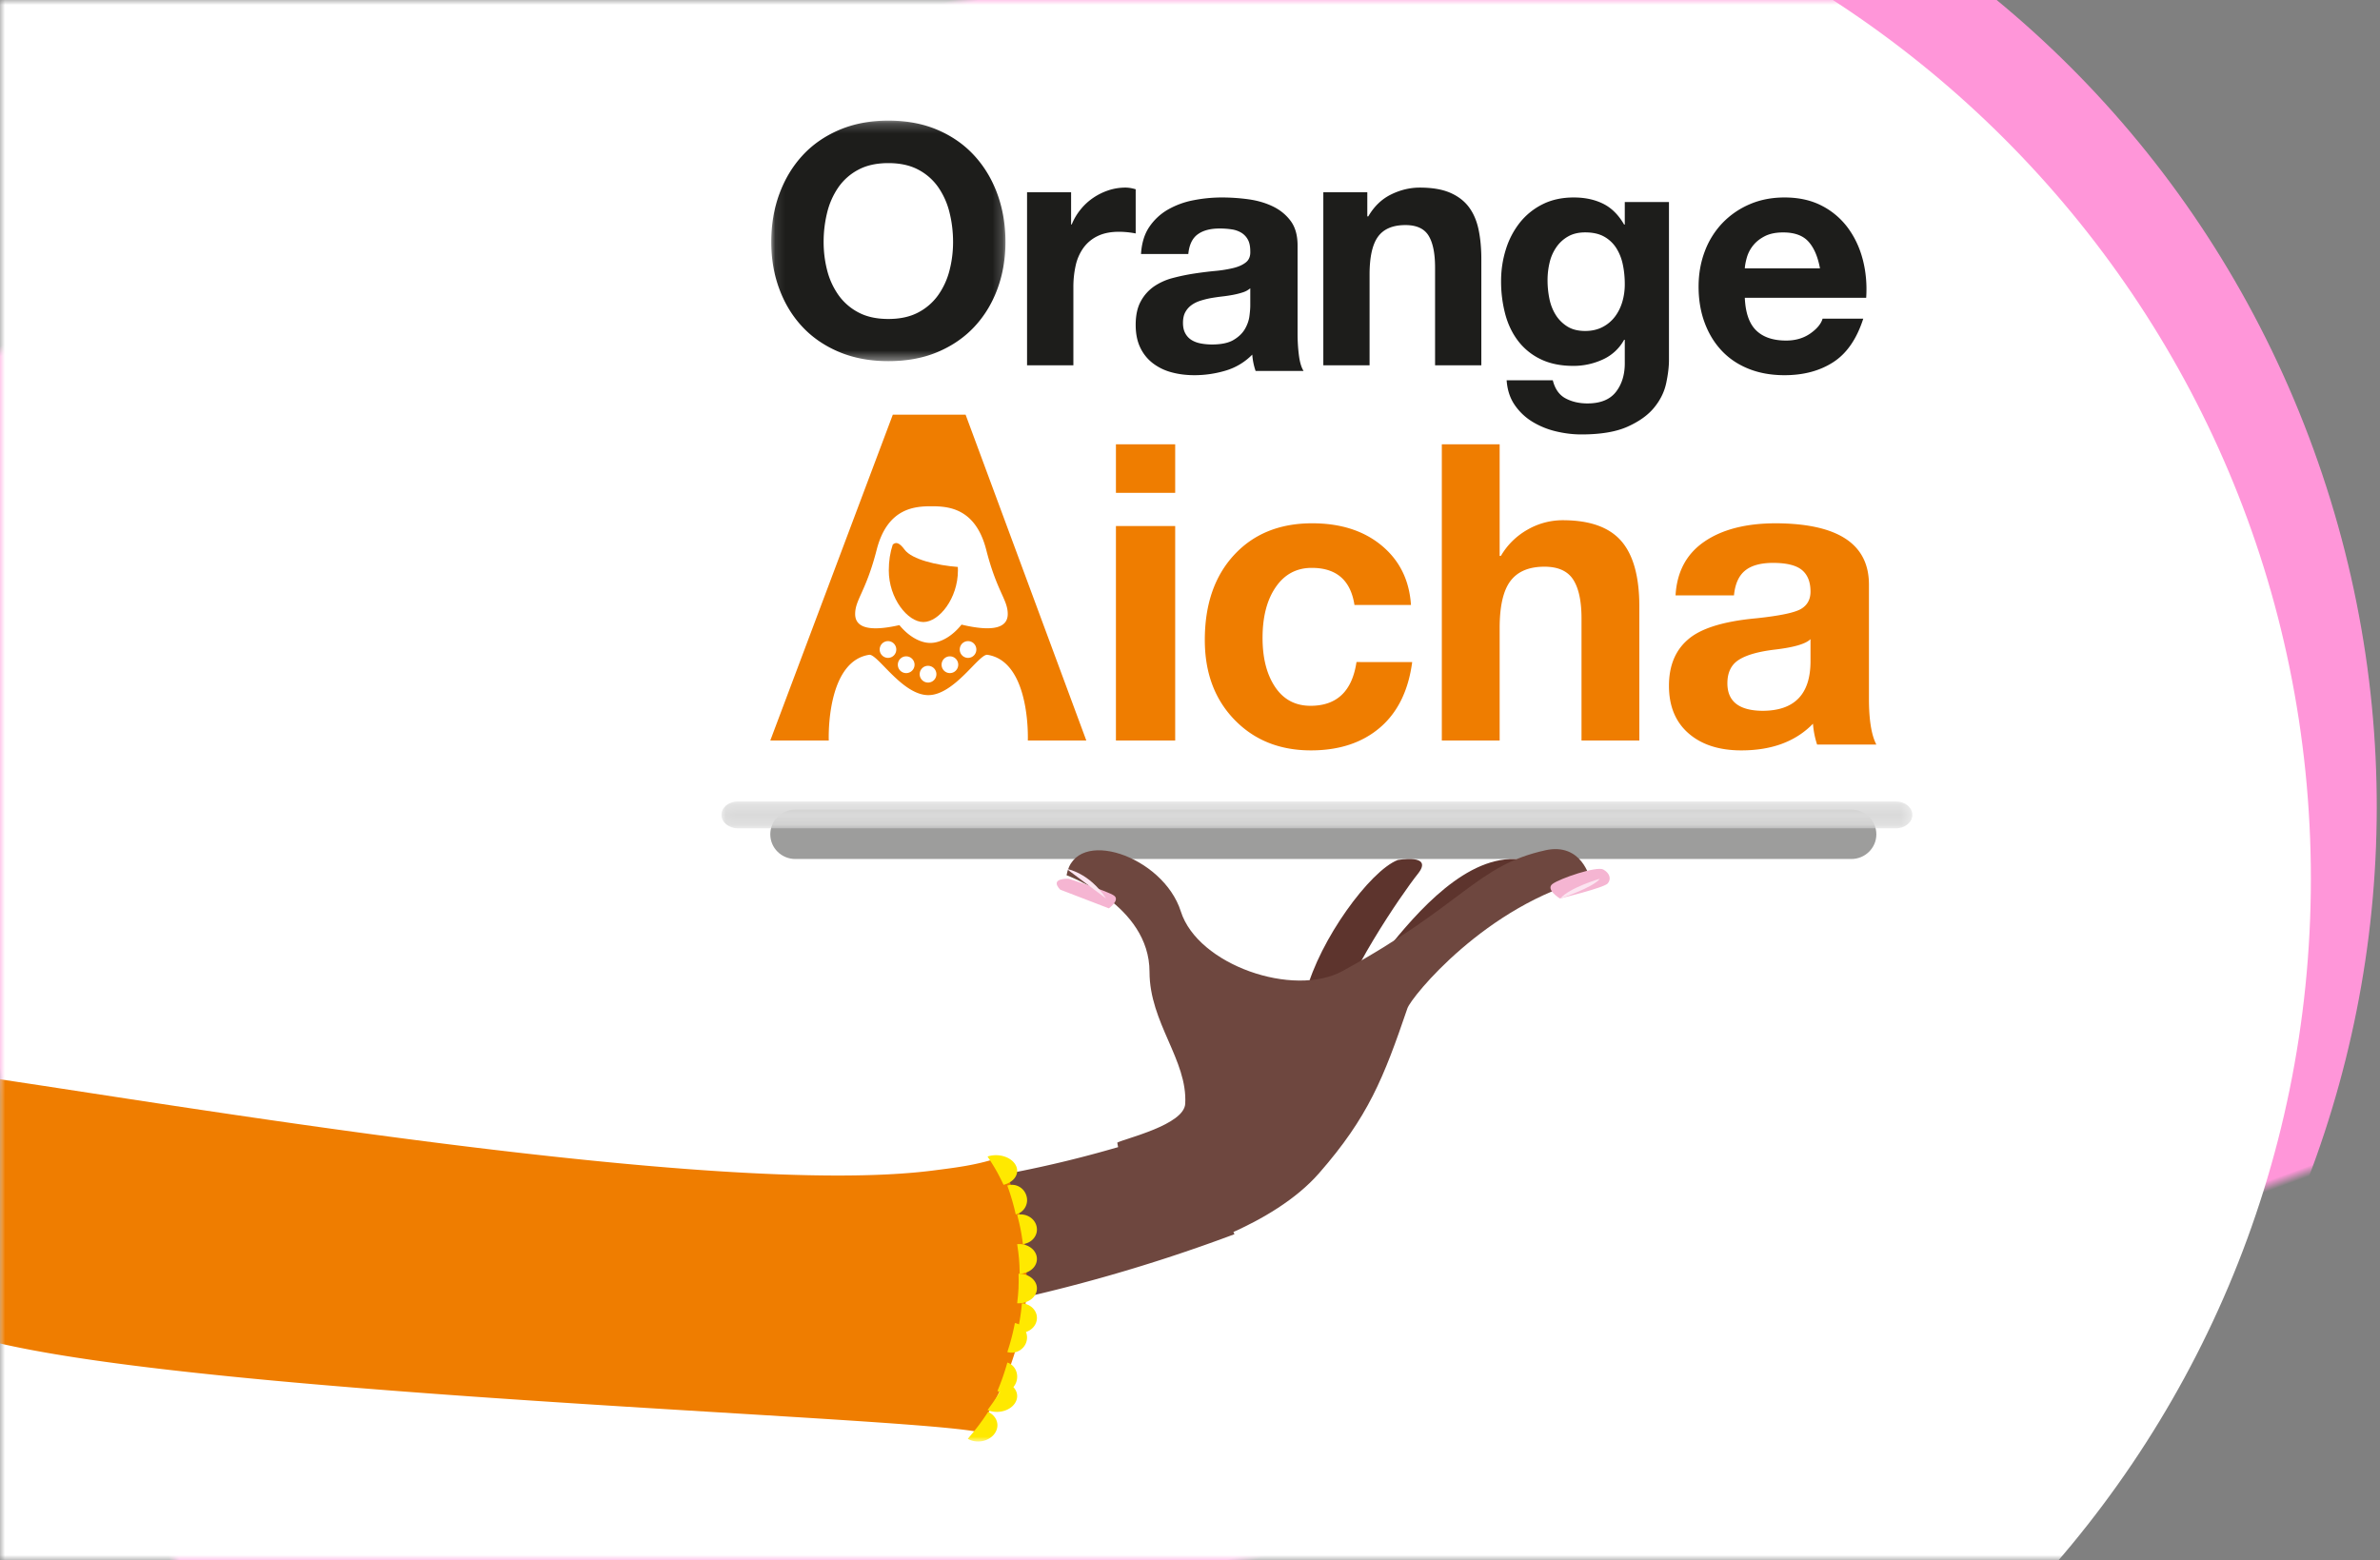
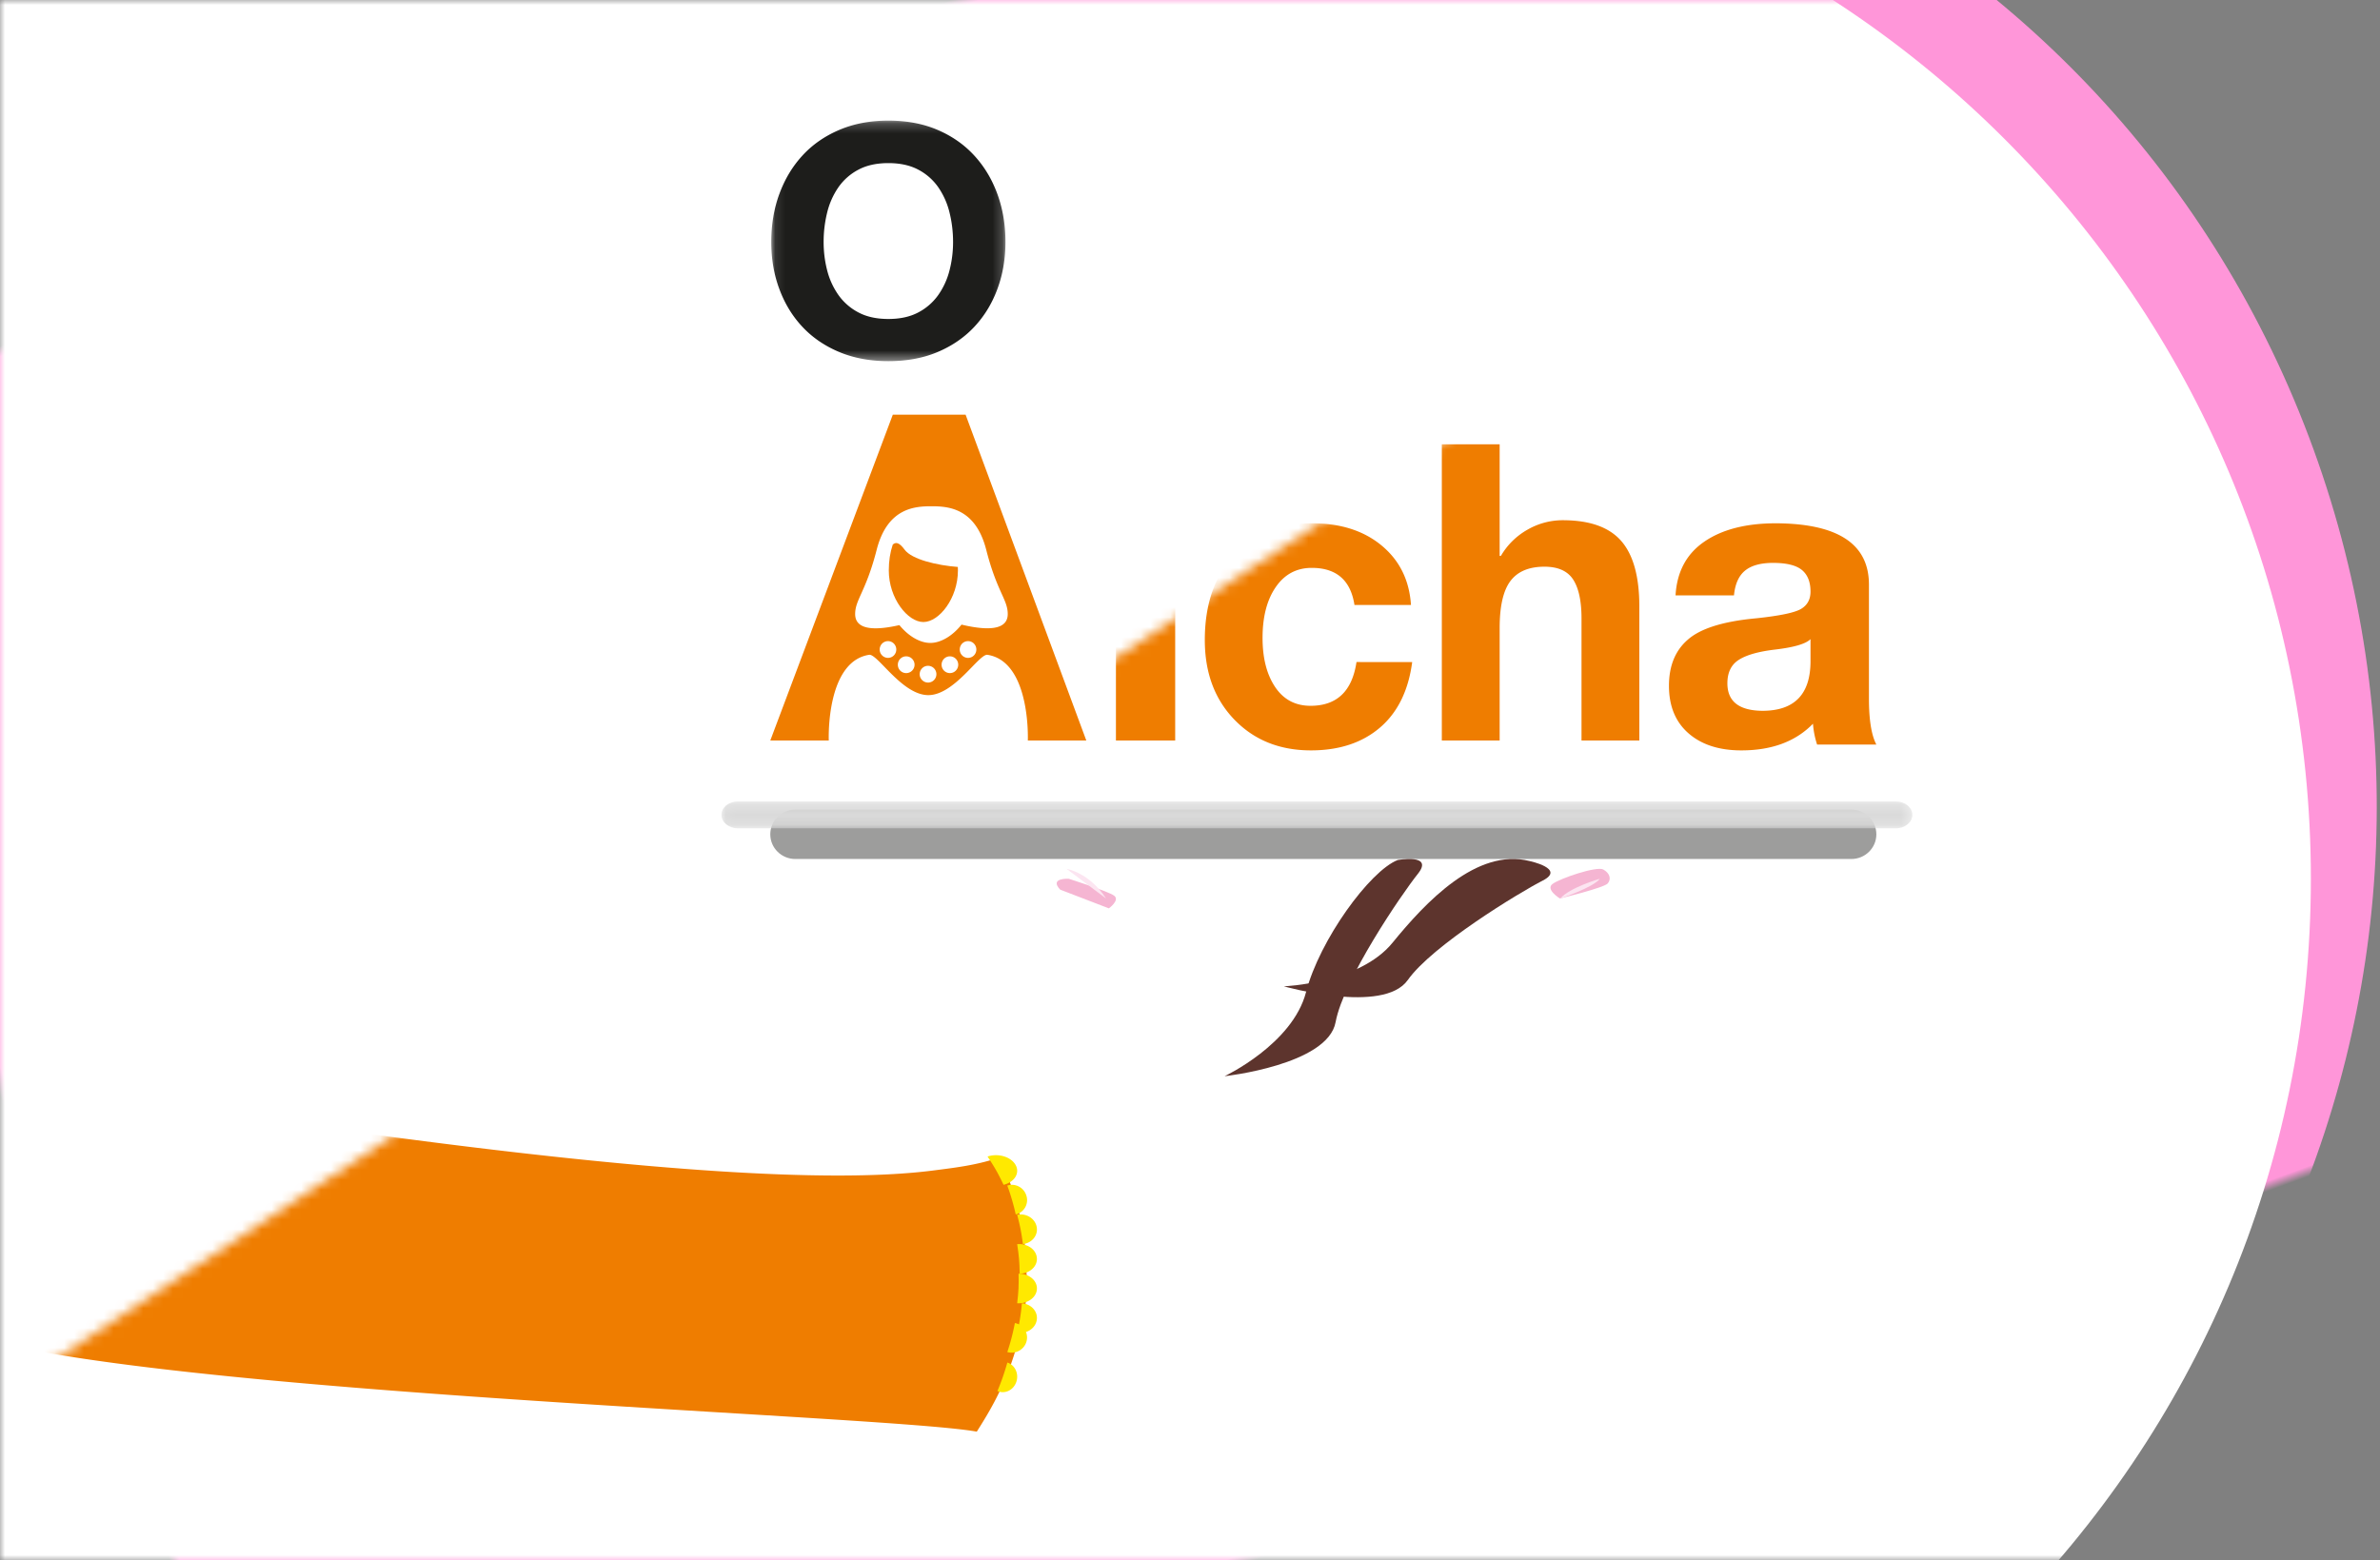
<svg xmlns="http://www.w3.org/2000/svg" xmlns:xlink="http://www.w3.org/1999/xlink" width="241" height="158" viewBox="0 0 241 158">
  <rect x="0" y="0" width="241" height="158" fill="#808080" stroke="none" />
  <defs>
    <path id="a" d="M0 0h246v158H0z" />
    <path id="c" d="M.053.167h120.594v2.729H.053z" />
    <path id="e" d="M.099.216h23.714v24.362H.099z" />
-     <path id="g" d="M0 134h201V1H0z" />
+     <path id="g" d="M0 134h201V1z" />
  </defs>
  <g fill="none" fill-rule="evenodd">
    <mask id="b" fill="#fff">
      <use xlink:href="#a" />
    </mask>
    <path fill="#FF96D9" d="M136 195.414c58.542 0 106-47.458 106-106s-47.458-106-106-106-151-45.526-151 106 92.458 106 151 106z" mask="url(#b)" transform="rotate(-20 113.5 89.414)" />
    <path fill="#FFF" d="M128 195c58.542 0 106-47.458 106-106S186.542-17 128-17-23-62.526-23 89s92.458 106 151 106z" mask="url(#b)" />
    <g mask="url(#b)">
      <g transform="translate(-7 12)">
        <path fill="#9D9D9C" d="M194.47 75H87.53C86.131 75 85 73.881 85 72.5c0-1.38 1.132-2.5 2.53-2.5h106.94c1.398 0 2.53 1.12 2.53 2.5 0 1.381-1.132 2.5-2.53 2.5" />
        <g transform="translate(80 69)">
          <mask id="d" fill="#fff">
            <use xlink:href="#c" />
          </mask>
          <path fill="#DADADA" d="M118.971 2.896H1.73c-.926 0-1.676-.61-1.676-1.365C.053.778.803.167 1.729.167h117.242c.926 0 1.677.61 1.677 1.364 0 .754-.751 1.365-1.677 1.365" mask="url(#d)" />
        </g>
        <g transform="translate(85)">
          <mask id="f" fill="#fff">
            <use xlink:href="#e" />
          </mask>
          <path fill="#1D1D1B" d="M.91 7.668c.54-1.489 1.317-2.788 2.33-3.897 1.013-1.109 2.258-1.979 3.733-2.609 1.475-.63 3.136-.946 4.982-.946 1.87 0 3.536.315 5 .946 1.464.63 2.703 1.5 3.716 2.61 1.013 1.108 1.79 2.407 2.33 3.896.541 1.49.812 3.104.812 4.843 0 1.696-.27 3.278-.811 4.745-.54 1.468-1.318 2.746-2.33 3.833-1.014 1.087-2.253 1.94-3.717 2.56-1.464.62-3.13.929-5 .929-1.846 0-3.507-.31-4.982-.929-1.475-.62-2.72-1.473-3.733-2.56S1.45 18.724.91 17.256C.367 15.79.098 14.207.098 12.511c0-1.74.27-3.353.81-4.843m4.847 7.697a7.577 7.577 0 0 0 1.132 2.495 5.721 5.721 0 0 0 2.028 1.778c.832.445 1.846.668 3.04.668 1.193 0 2.206-.223 3.04-.668a5.725 5.725 0 0 0 2.027-1.778 7.564 7.564 0 0 0 1.131-2.495c.237-.924.355-1.876.355-2.854 0-1.022-.118-2.01-.355-2.968a7.719 7.719 0 0 0-1.131-2.56 5.673 5.673 0 0 0-2.027-1.794c-.834-.445-1.847-.669-3.04-.669-1.194 0-2.208.224-3.04.67a5.67 5.67 0 0 0-2.028 1.793 7.732 7.732 0 0 0-1.132 2.56 12.343 12.343 0 0 0-.354 2.968c0 .978.118 1.93.354 2.854" mask="url(#f)" />
        </g>
-         <path fill="#1D1D1B" d="M115.46 7.475v3.254h.065c.22-.542.517-1.045.892-1.508a5.9 5.9 0 0 1 1.288-1.187 6.244 6.244 0 0 1 1.553-.763A5.471 5.471 0 0 1 120.975 7c.309 0 .65.057 1.025.17v4.474a9.032 9.032 0 0 0-1.685-.17c-.859 0-1.586.147-2.18.44a3.809 3.809 0 0 0-1.437 1.204 4.891 4.891 0 0 0-.776 1.78 9.92 9.92 0 0 0-.231 2.203V25H111V7.475h4.46zM122.54 13.724c.067-1.102.347-2.018.842-2.746a5.7 5.7 0 0 1 1.89-1.754 8.328 8.328 0 0 1 2.58-.943A14.949 14.949 0 0 1 130.736 8c.877 0 1.765.061 2.665.182.899.122 1.72.359 2.462.711.742.354 1.35.844 1.821 1.473.472.629.709 1.461.709 2.498v8.9c0 .773.044 1.512.135 2.217.09.707.247 1.236.472 1.588h-4.858a6.624 6.624 0 0 1-.337-1.654 6.263 6.263 0 0 1-2.698 1.622 11.032 11.032 0 0 1-3.17.463c-.833 0-1.609-.1-2.329-.298a5.367 5.367 0 0 1-1.888-.926 4.323 4.323 0 0 1-1.265-1.589c-.304-.639-.455-1.4-.455-2.283 0-.97.173-1.77.523-2.399A4.315 4.315 0 0 1 123.872 17a6.128 6.128 0 0 1 1.888-.844 20.763 20.763 0 0 1 2.143-.447c.719-.11 1.427-.198 2.124-.265a12.93 12.93 0 0 0 1.856-.297c.54-.132.966-.325 1.281-.58.315-.252.461-.622.439-1.108 0-.507-.084-.909-.253-1.207a1.84 1.84 0 0 0-.675-.695 2.682 2.682 0 0 0-.978-.33 8.171 8.171 0 0 0-1.197-.084c-.945 0-1.687.199-2.226.596-.54.397-.856 1.058-.945 1.985h-4.79zm11.063 3.474a2.157 2.157 0 0 1-.76.414c-.303.1-.629.182-.977.249-.35.065-.714.121-1.096.165a20.13 20.13 0 0 0-1.147.165c-.36.066-.714.154-1.063.265-.349.11-.652.26-.91.447a2.134 2.134 0 0 0-.624.711c-.158.286-.236.65-.236 1.092 0 .42.078.773.236 1.059.157.286.37.513.64.678.27.165.585.281.945.347.36.067.73.1 1.113.1.944 0 1.675-.154 2.193-.464.516-.308.898-.678 1.146-1.108.247-.43.4-.866.456-1.307.056-.44.084-.794.084-1.059v-1.754zM145.454 7.475v2.44h.1c.592-1.017 1.362-1.756 2.308-2.22.945-.463 1.914-.695 2.903-.695 1.254 0 2.282.176 3.085.525.803.35 1.435.837 1.897 1.458.462.622.786 1.378.973 2.271.186.893.28 1.881.28 2.966V25h-4.684v-9.899c0-1.445-.22-2.525-.66-3.237-.44-.712-1.22-1.068-2.342-1.068-1.276 0-2.2.39-2.772 1.17-.571.78-.858 2.062-.858 3.847V25H141V7.475h4.454zM175.718 26.81c-.188.882-.591 1.704-1.21 2.462-.618.762-1.513 1.407-2.684 1.935-1.17.53-2.739.793-4.705.793-.84 0-1.696-.104-2.568-.313a8.19 8.19 0 0 1-2.386-.976 5.85 5.85 0 0 1-1.79-1.702c-.475-.694-.745-1.526-.812-2.496h4.673c.22.88.652 1.493 1.292 1.834.64.341 1.38.513 2.22.513 1.326 0 2.292-.397 2.9-1.19.607-.794.9-1.797.878-3.009v-2.247h-.066a4.646 4.646 0 0 1-2.17 2 7.05 7.05 0 0 1-2.966.644c-1.281 0-2.386-.225-3.314-.677a6.272 6.272 0 0 1-2.287-1.852c-.596-.781-1.033-1.697-1.309-2.743a12.944 12.944 0 0 1-.414-3.322c0-1.102.16-2.166.48-3.19a8.317 8.317 0 0 1 1.409-2.712 6.813 6.813 0 0 1 2.303-1.868c.917-.462 1.971-.694 3.165-.694 1.127 0 2.115.21 2.965.629.851.419 1.564 1.123 2.138 2.115h.066V8.463H176v16c0 .684-.094 1.465-.282 2.348m-6.445-5.686a3.682 3.682 0 0 0 1.26-1.058c.33-.44.58-.943.745-1.505.165-.562.248-1.15.248-1.768 0-.706-.066-1.372-.199-2a4.997 4.997 0 0 0-.662-1.67 3.444 3.444 0 0 0-1.226-1.157c-.509-.286-1.15-.43-1.923-.43-.662 0-1.231.132-1.706.398a3.57 3.57 0 0 0-1.193 1.073 4.53 4.53 0 0 0-.696 1.555 7.648 7.648 0 0 0-.215 1.833c0 .618.06 1.23.182 1.835.121.607.331 1.152.63 1.638.298.485.69.88 1.176 1.189.485.309 1.094.463 1.822.463.663 0 1.248-.132 1.757-.396M184.833 21.467c.703.684 1.714 1.025 3.031 1.025.945 0 1.758-.236 2.44-.71.68-.475 1.097-.976 1.251-1.506h4.12c-.66 2.052-1.67 3.52-3.032 4.4-1.362.883-3.01 1.324-4.943 1.324-1.34 0-2.549-.215-3.625-.645-1.077-.43-1.988-1.042-2.735-1.837-.747-.794-1.323-1.742-1.73-2.844-.407-1.103-.61-2.317-.61-3.64 0-1.28.209-2.47.627-3.575a8.393 8.393 0 0 1 1.779-2.861 8.373 8.373 0 0 1 2.751-1.903C185.223 8.232 186.404 8 187.7 8c1.45 0 2.713.282 3.79.844a7.571 7.571 0 0 1 2.652 2.266c.692.949 1.192 2.03 1.5 3.243.307 1.213.416 2.482.329 3.805H183.68c.066 1.522.45 2.626 1.153 3.309m5.289-9c-.56-.617-1.412-.926-2.554-.926-.747 0-1.368.127-1.862.38-.494.254-.89.568-1.186.943a3.458 3.458 0 0 0-.626 1.192c-.121.418-.193.794-.214 1.124h7.612c-.22-1.191-.61-2.095-1.17-2.713" />
        <path fill="#EF7D00" d="M100.504 51c1.585 0 3.496-2.39 3.496-5.226 0-.122-.007-.234-.01-.353-2.078-.157-4.652-.75-5.387-1.749-.57-.779-.912-.775-1.2-.517-.265.772-.403 1.664-.403 2.619C97 48.61 98.915 51 100.504 51" />
        <path fill="#EF7D00" d="M95.008 54.32c.844-.132 3.336 4.083 5.992 4.083s5.148-4.215 5.991-4.083c3.887.607 4.132 6.934 4.088 8.68H117l-12.223-33h-7.371L85 63h5.921c-.045-1.746.2-8.073 4.087-8.68m1.91.311a.847.847 0 0 1-.841-.846c0-.472.38-.851.841-.851.464 0 .84.38.84.85a.843.843 0 0 1-.84.847m1.84 1.542a.845.845 0 0 1-.842-.851c0-.467.376-.847.843-.847a.849.849 0 0 1 0 1.698m2.212.958a.848.848 0 0 1-.843-.85c0-.468.38-.847.843-.847a.848.848 0 1 1 0 1.698m2.217-.96a.845.845 0 0 1-.842-.85c0-.467.376-.847.842-.847.463 0 .843.38.843.847 0 .471-.38.85-.843.85m1.835-1.54a.843.843 0 0 1-.839-.847c0-.472.376-.851.839-.851.466 0 .842.38.842.85a.843.843 0 0 1-.842.847m-9.248-10.958c1.093-4.259 3.898-4.397 5.544-4.397 1.643 0 4.451.138 5.544 4.397 1.085 4.263 2.181 5.05 2.181 6.517 0 1.41-1.508 1.827-4.68 1.072-.922 1.159-2.11 1.855-3.16 1.855-1.042 0-2.21-.679-3.132-1.805-3.034.692-4.479.26-4.479-1.122 0-1.467 1.09-2.254 2.182-6.517" />
        <mask id="h" fill="#fff">
          <use xlink:href="#g" />
        </mask>
        <path fill="#EF7D00" d="M120 37.915h6V33h-6v4.915zM120 63h6V41.277h-6V63zM139.87 41c2.883 0 5.23.753 7.042 2.258 1.812 1.505 2.8 3.51 2.964 6.013h-5.723c-.385-2.503-1.826-3.755-4.323-3.755-1.538 0-2.753.648-3.644 1.942-.893 1.293-1.339 3.01-1.339 5.148 0 2.053.426 3.713 1.277 4.98.85 1.265 2.044 1.899 3.582 1.899 2.662 0 4.213-1.477 4.653-4.432H150c-.385 2.899-1.476 5.115-3.273 6.648-1.799 1.533-4.125 2.299-6.98 2.299-3.157 0-5.737-1.034-7.741-3.102-2.004-2.067-3.006-4.761-3.006-8.08 0-3.602.989-6.472 2.965-8.61 1.976-2.138 4.611-3.208 7.906-3.208M158.856 33v11.303h.124a7.217 7.217 0 0 1 2.68-2.648 7.128 7.128 0 0 1 3.588-.966c2.721 0 4.693.7 5.917 2.1 1.223 1.402 1.835 3.615 1.835 6.64V63h-5.855V50.647c0-1.765-.283-3.08-.846-3.95-.564-.867-1.533-1.301-2.907-1.301-1.567 0-2.715.482-3.444 1.45-.728.965-1.092 2.555-1.092 4.768V63H153V33h5.856zM186.833 41c6.277.029 9.417 2.096 9.417 6.204v11.563c0 2.138.25 3.686.75 4.642h-6a8.833 8.833 0 0 1-.417-2.11c-1.75 1.801-4.166 2.701-7.25 2.701-2.25 0-4.035-.577-5.354-1.73-1.32-1.153-1.979-2.757-1.979-4.81 0-1.998.625-3.546 1.874-4.643 1.278-1.154 3.598-1.886 6.959-2.195 2.389-.253 3.903-.57 4.542-.95.639-.38.958-.962.958-1.751 0-.984-.292-1.716-.875-2.195-.584-.477-1.556-.716-2.917-.716-1.25 0-2.195.26-2.833.78-.64.521-1.015 1.359-1.125 2.511h-5.916c.138-2.391 1.11-4.206 2.916-5.443 1.805-1.239 4.222-1.858 7.25-1.858m-4.917 16.206c0 1.857 1.209 2.785 3.626 2.785 3.166-.028 4.763-1.674 4.791-4.938v-2.32c-.473.478-1.666.829-3.583 1.055-1.667.196-2.89.542-3.667 1.034-.778.491-1.167 1.287-1.167 2.384" mask="url(#h)" />
-         <path fill="#6E473F" d="M72 122.974c9.077.086 19.999.094 32.407-2.251a166.96 166.96 0 0 0 27.593-7.72L126.929 102a117.876 117.876 0 0 1-23.966 5.856 117.93 117.93 0 0 1-29.038.322A138.645 138.645 0 0 0 72 122.974" mask="url(#h)" />
        <path fill="#5D342D" d="M137 87.896s7.643-.288 11.001-4.406c3.358-4.118 8.534-9.633 13.883-8.282 0 0 3.684.779 1.33 1.98-2.353 1.202-11.2 6.576-13.662 10.073-2.463 3.5-12.552.635-12.552.635" mask="url(#h)" />
        <path fill="#5D342D" d="M131 97s6.887-3.24 8.25-8.518c1.363-5.278 6.466-12.28 9.278-13.377 0 0 3.702-.674 2.045 1.398s-7.53 10.689-8.33 15.022C141.443 95.86 131 97 131 97" mask="url(#h)" />
-         <path fill="#6E473F" d="M163.478 74.12c-6.98 1.544-8.259 5.516-20.523 12.224-4.98 2.724-14.662-.607-16.383-6.032-1.787-5.636-10.708-8.655-11.572-3.666 0 0 8.401 3.036 8.401 9.784 0 5.158 3.864 8.937 3.615 13.365-.12 2.138-6.057 3.501-6.88 3.931.262 1.948 1.84 3.265 2.825 5.961.882 2.41-1.219 4.772-.276 6.313 4.166-1.132 13.223-3.842 17.885-9.176 4.986-5.704 6.533-9.635 8.946-16.7.394-1.155 7.965-10.488 18.484-13.136 0 0-.81-3.69-4.522-2.869" mask="url(#h)" />
        <path fill="#EF7D00" d="M109.19 126.66c.89-2.358 1.575-5.215 1.779-7.725.113-1.401-.115-2.518-.15-3.928-.033-1.3-.191-2.617-.525-3.873-1.299-4.878-2.08-5.66-2.13-5.84a.986.986 0 0 0-.279.041c-2.156.685-4.055.919-6.458 1.224C79.421 109.361 23.195 99.618 4.844 97 4.487 100.066.187 118.627 0 121.43c8.074 7.274 95.862 9.743 105.909 11.57 1.261-1.982 2.327-3.82 3.28-6.34" mask="url(#h)" />
        <path fill="#FFE900" d="M108.622 108c1.109-.273 1.684-1.185 1.212-2.019-.473-.834-1.775-1.203-2.834-.844.74 1.123 1.064 1.696 1.622 2.863M109.854 111a1.488 1.488 0 0 0 1.083-1.887c-.25-.85-1.14-1.307-1.937-1.034a22.61 22.61 0 0 1 .854 2.921M110.583 114c.911-.099 1.56-.885 1.39-1.749-.17-.862-1.08-1.402-1.973-1.214.306 1.173.422 1.766.583 2.963" mask="url(#h)" />
        <path fill="#FFE900" d="M110.254 117c1.006-.012 1.815-.73 1.741-1.6-.074-.871-.997-1.49-1.995-1.39.182 1.19.234 1.79.254 2.99" mask="url(#h)" />
        <path fill="#FFE900" d="M110 119.994c1.03.075 1.958-.571 1.999-1.443.04-.872-.822-1.566-1.858-1.55.028 1.194 0 1.795-.141 2.993" mask="url(#h)" />
        <path fill="#FFE900" d="M110 122.974c.928.157 1.843-.41 1.982-1.276.14-.866-.563-1.631-1.505-1.698a19.72 19.72 0 0 1-.477 2.974" mask="url(#h)" />
        <path fill="#FFE900" d="M109 124.937c.83.244 1.727-.24 1.95-1.096a1.485 1.485 0 0 0-1.184-1.841 21.928 21.928 0 0 1-.766 2.937M108 128.884c.739.33 1.614-.067 1.907-.907.293-.84-.134-1.734-.903-1.977a23.981 23.981 0 0 1-1.004 2.884" mask="url(#h)" />
-         <path fill="#FFE900" d="M107 130.813c.98.418 2.256.113 2.782-.707.526-.82.06-1.773-.976-2.106-.64 1.153-1 1.718-1.806 2.813M105 133.725c.86.506 2.092.297 2.692-.496.6-.796.289-1.805-.633-2.229-.748 1.124-1.161 1.67-2.059 2.725" mask="url(#h)" />
        <path fill="#F5B5D2" d="M119.285 80s1.153-.831.53-1.287c-.622-.456-4.598-1.71-4.598-1.71s-2.012-.114-.862 1.102l4.93 1.895zM164.959 79s-1.486-.908-.759-1.466c.728-.557 4.499-1.844 5.16-1.466.661.379.814.966.44 1.408-.374.443-4.841 1.524-4.841 1.524" mask="url(#h)" />
        <path fill="#FCE5F1" d="M165 79s3.373-1.124 4-2c0 0-3.072.897-4 2M119 79l-4-3s2.299.358 4 3" mask="url(#h)" />
      </g>
    </g>
  </g>
</svg>